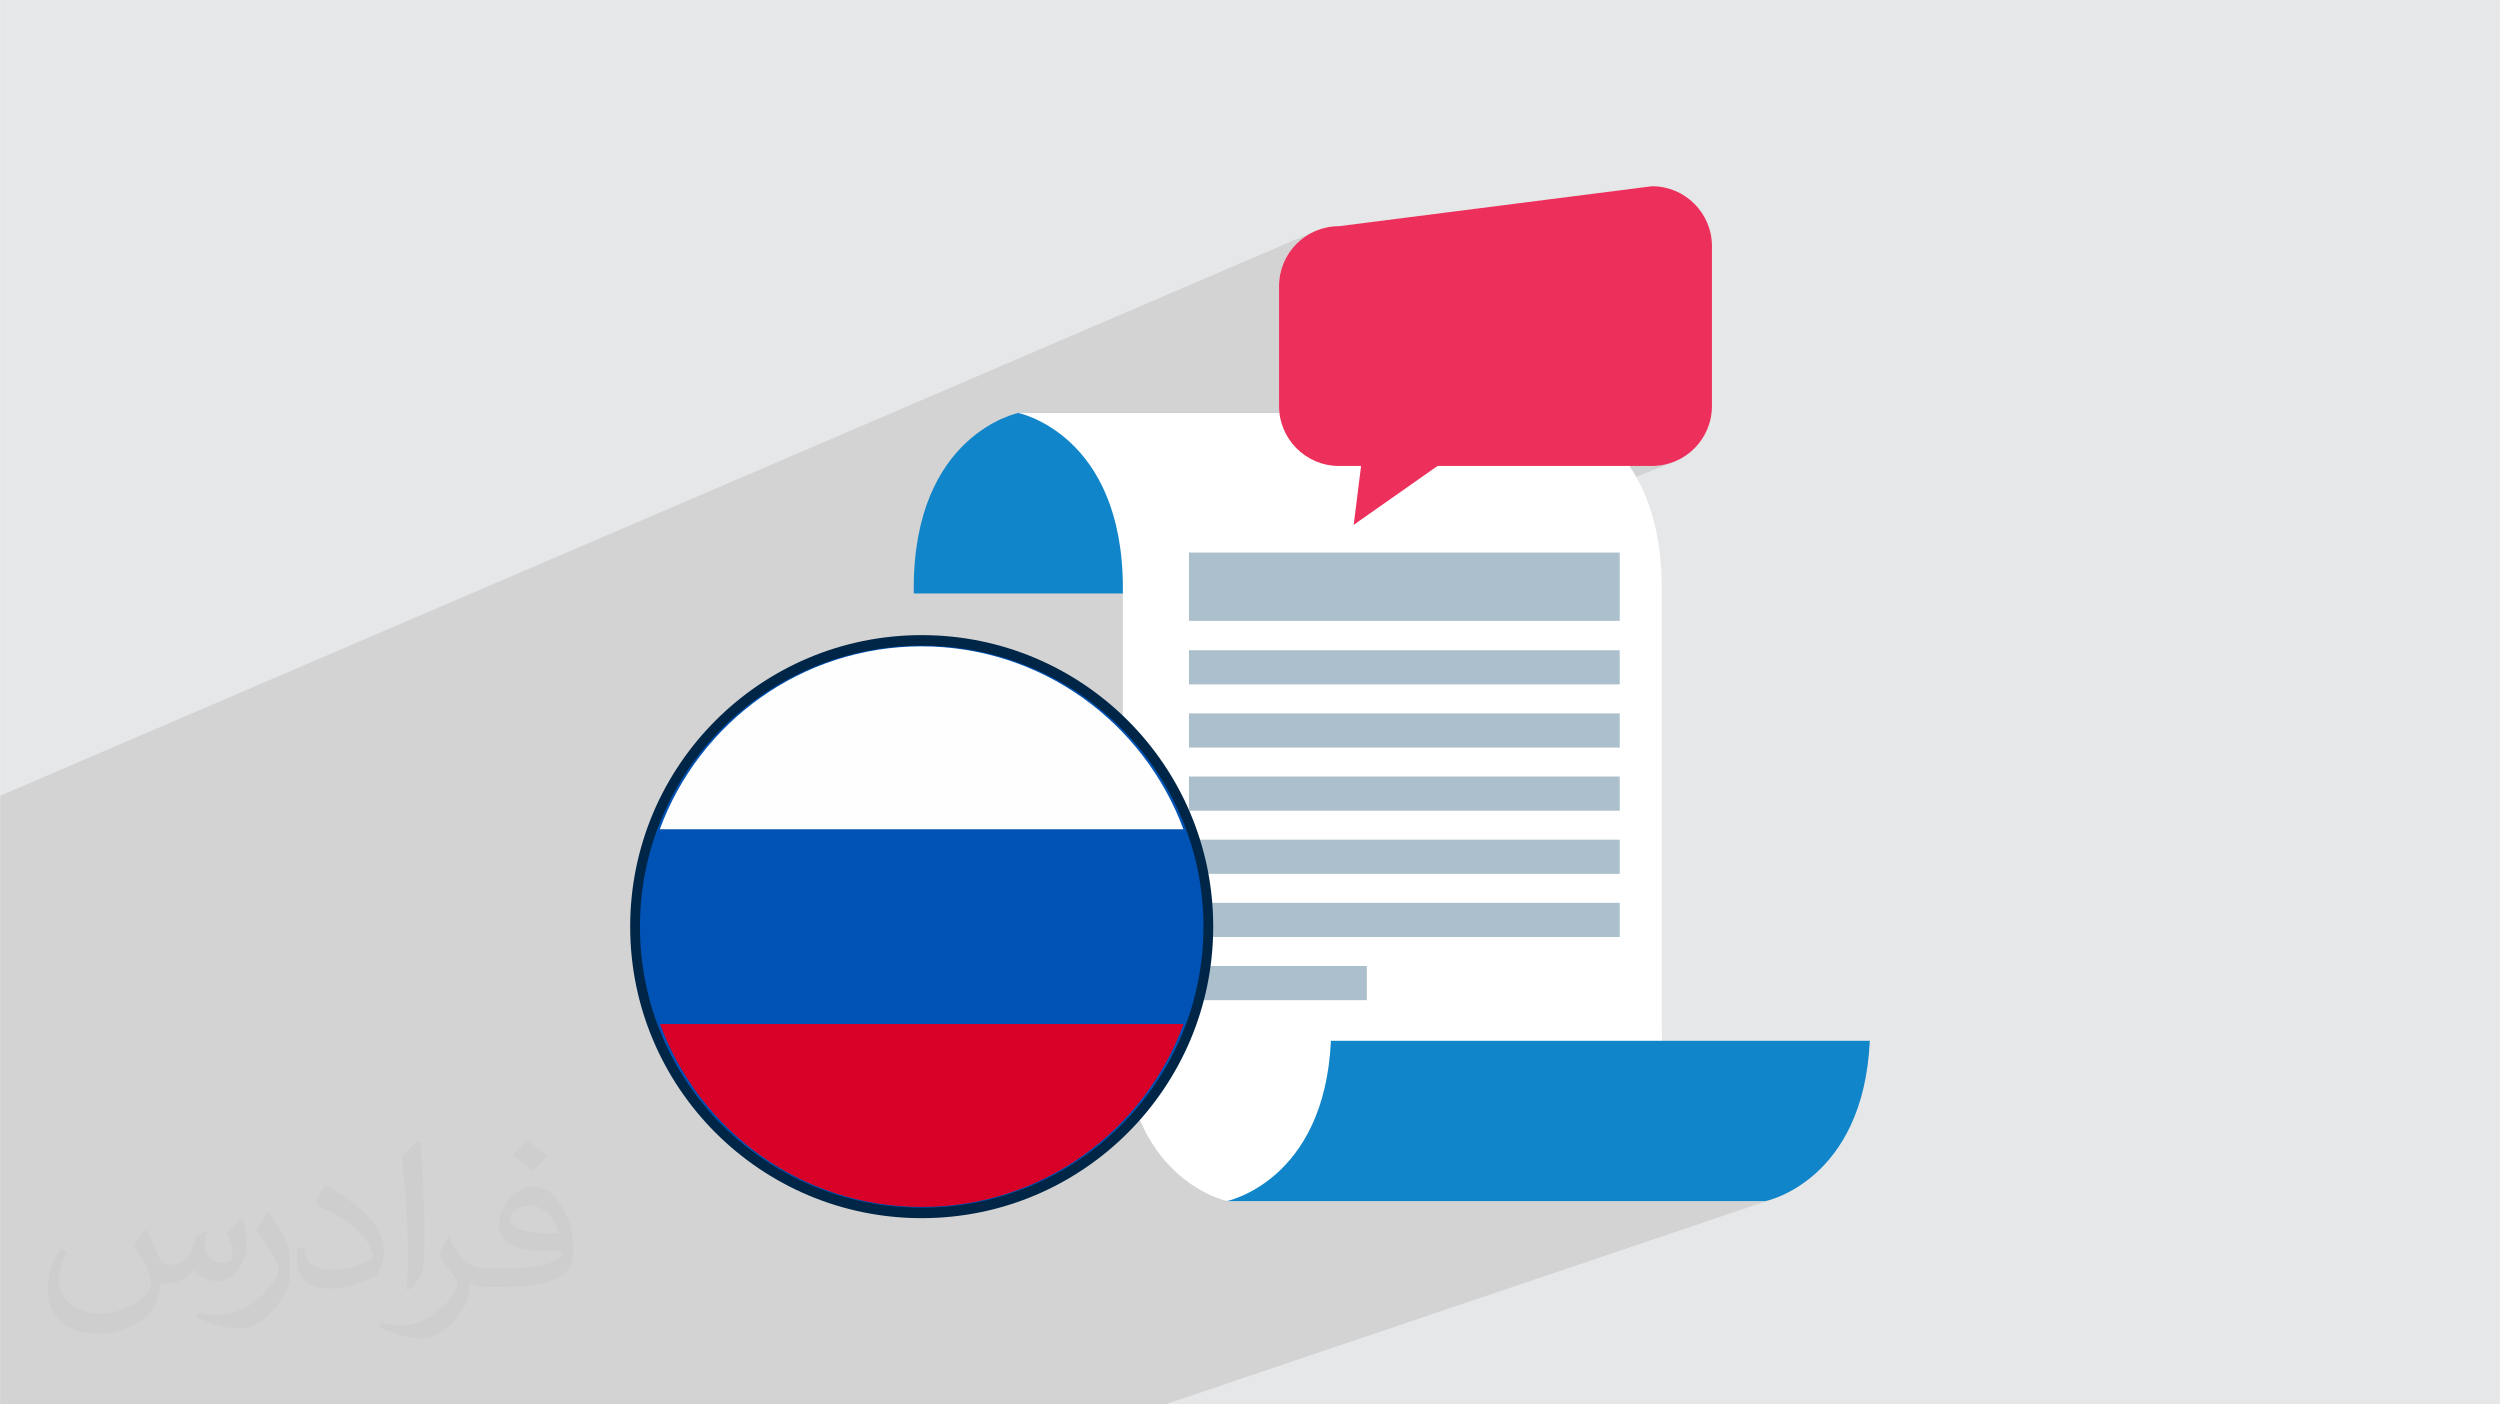
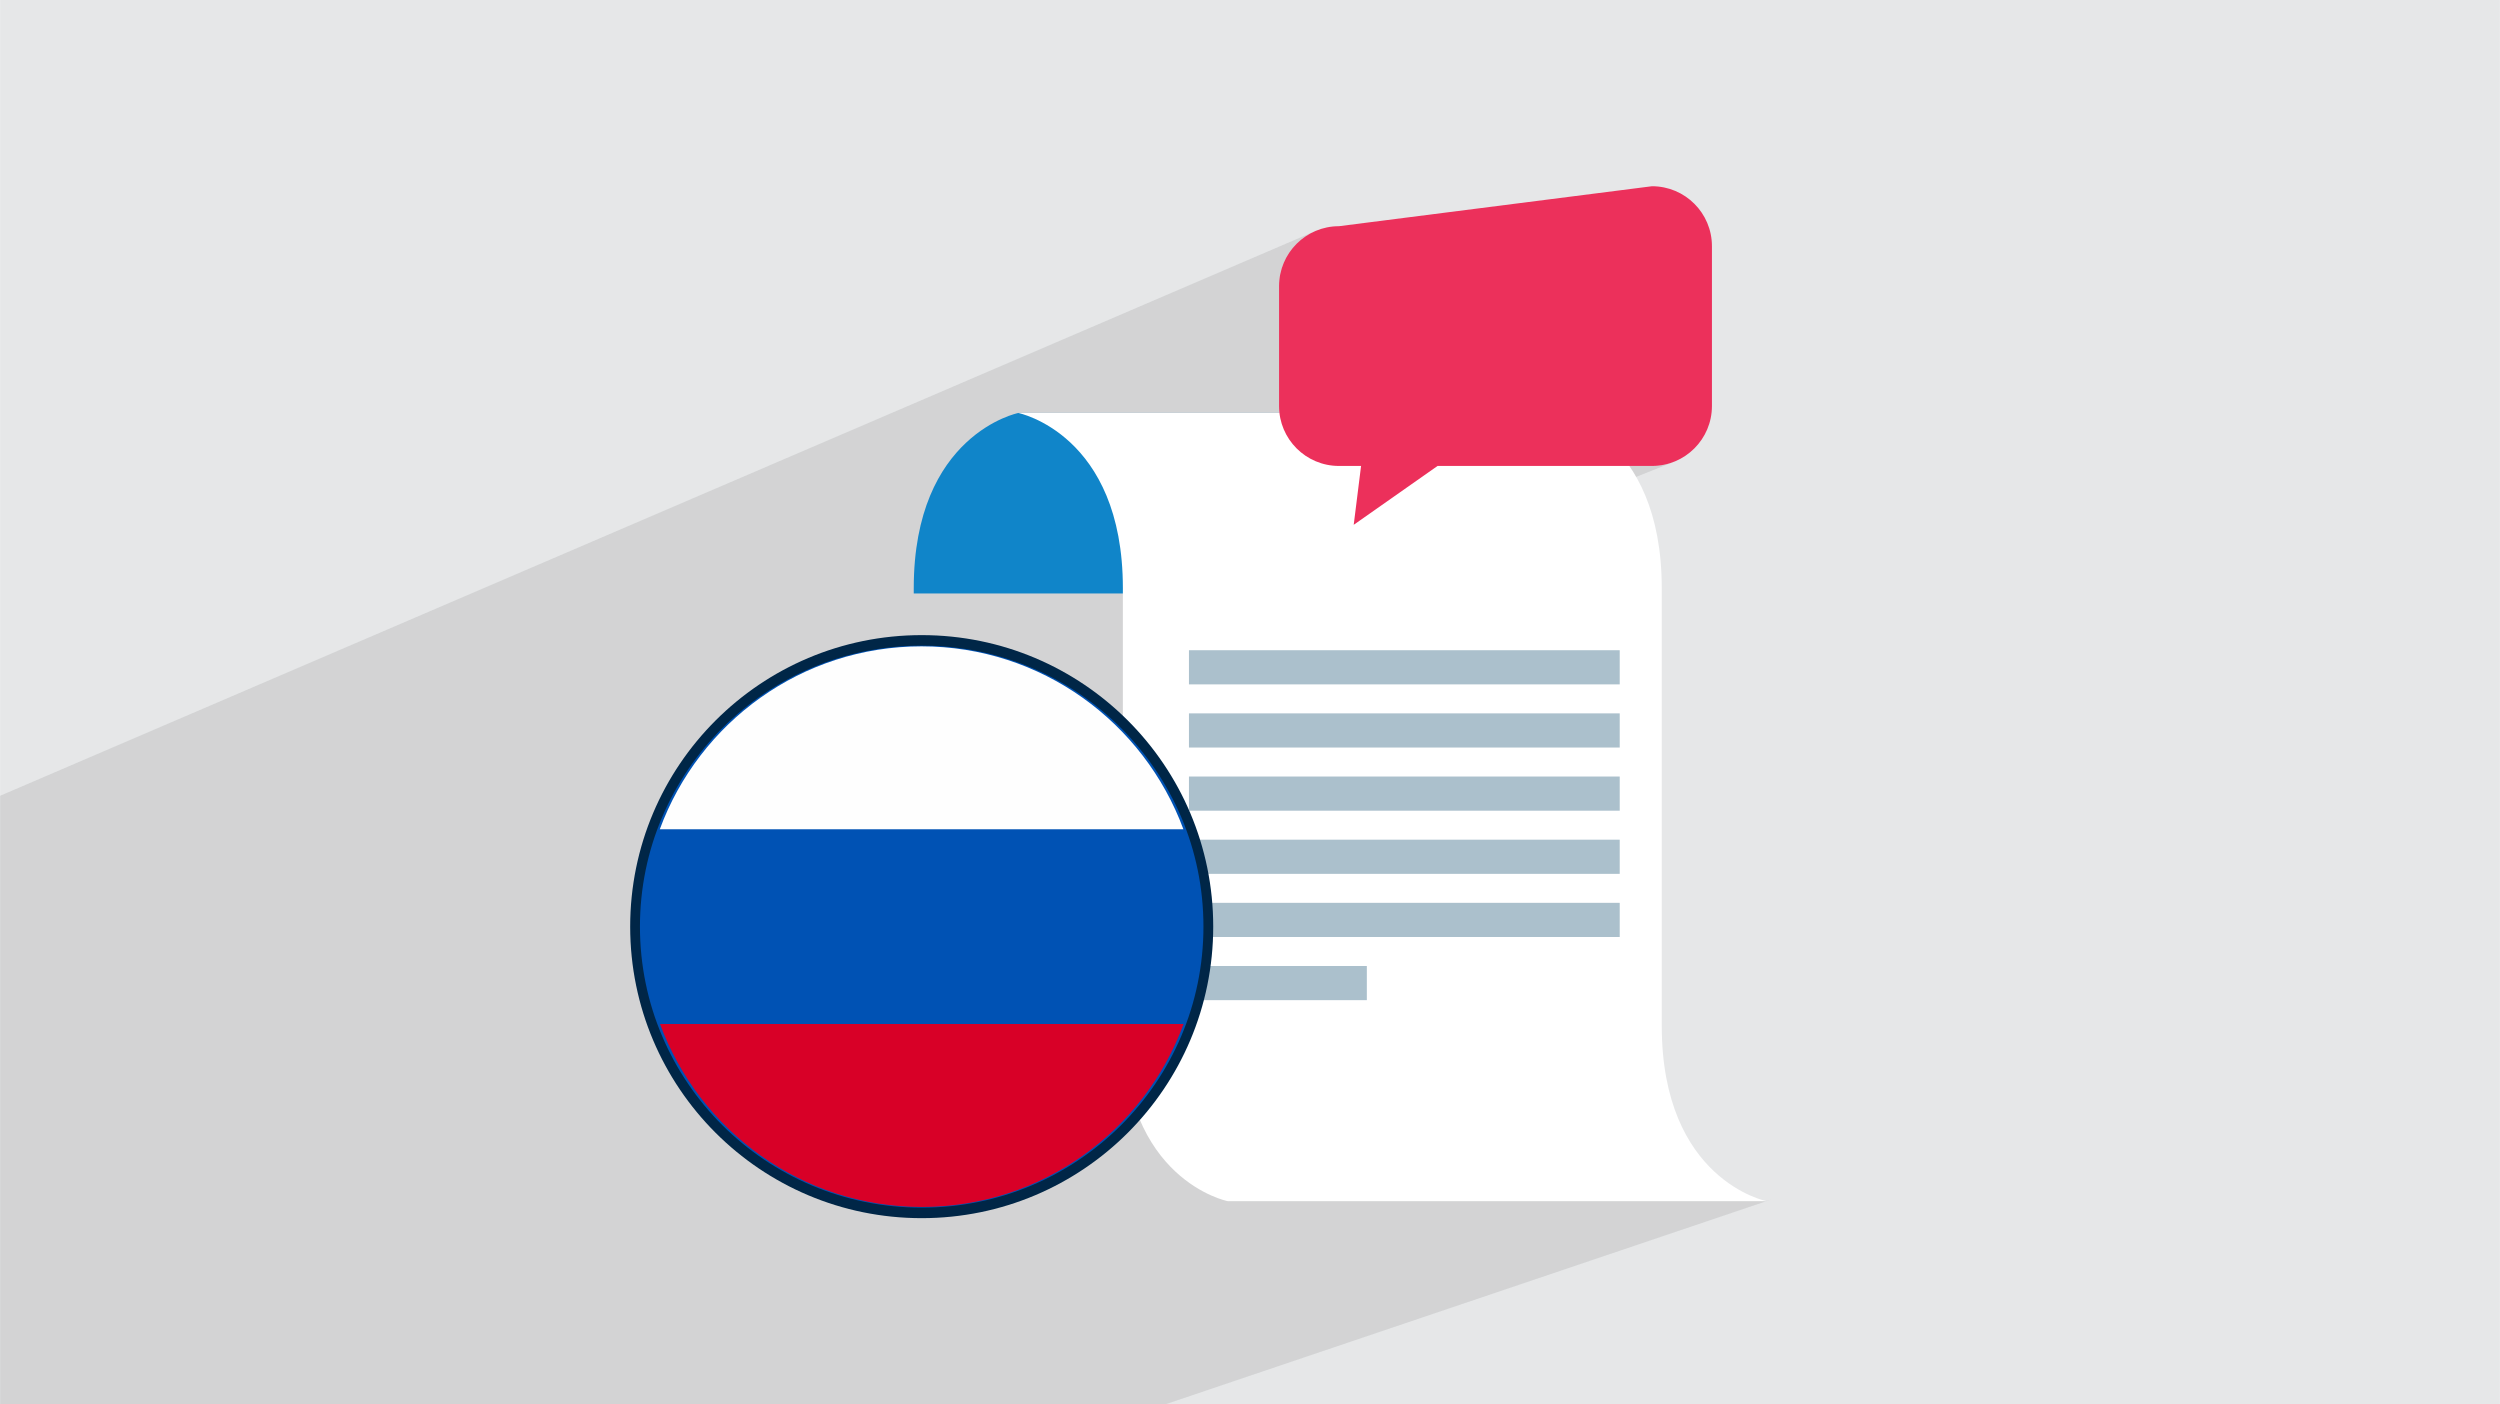
<svg xmlns="http://www.w3.org/2000/svg" xml:space="preserve" width="3.708in" height="2.083in" version="1.0" style="shape-rendering:geometricPrecision; text-rendering:geometricPrecision; image-rendering:optimizeQuality; fill-rule:evenodd; clip-rule:evenodd" viewBox="0 0 3702.73 2080.18">
  <defs>
    <style type="text/css">
   
    .fil7 {fill:#002647}
    .fil8 {fill:#0052B4}
    .fil9 {fill:#D80027}
    .fil0 {fill:#E6E7E8}
    .fil10 {fill:#FEFEFE}
    .fil5 {fill:#ABC0CC;fill-rule:nonzero}
    .fil3 {fill:#1085C9;fill-rule:nonzero}
    .fil6 {fill:#EC305B;fill-rule:nonzero}
    .fil4 {fill:white;fill-rule:nonzero}
    .fil2 {fill:#373435;fill-opacity:0.031}
    .fil1 {fill:#2B2A29;fill-opacity:0.102}
   
  </style>
  </defs>
  <g id="Layer_x0020_1">
    <polygon class="fil0" points="-0,0 3702.73,0 3702.73,2080.18 -0,2080.18 " />
    <polygon class="fil1" points="-0,1502.21 -0,1484.26 -0,1484.26 -0,1467.37 -0,1438.46 -0,1431.31 -0,1390.14 -0,1252.36 -0,1250.71 -0,1231.11 -0,1178.7 1948.62,342.02 1940.86,345.76 1933.54,350.21 1926.71,355.32 1920.4,361.05 1914.67,367.35 1909.56,374.19 1905.11,381.51 1901.38,389.27 1898.39,397.43 1896.2,405.93 1894.86,414.75 1894.4,423.82 1894.4,601.4 1894.86,610.47 1896.2,619.29 1898.39,627.79 1901.38,635.95 1905.11,643.71 1909.56,651.03 1914.67,657.86 1920.4,664.17 1926.71,669.9 1933.54,675.01 1940.86,679.46 1948.62,683.19 1956.77,686.18 1965.28,688.37 1974.1,689.71 1983.17,690.17 2015.89,690.17 2010.87,730.35 2287.5,617.86 2292.2,616.04 2296.33,614.57 2299.84,613.45 2302.67,612.62 2304.76,612.07 2306.06,611.76 2306.5,611.67 2010.66,731.94 2009.83,738.65 2129.17,690.17 2446.81,690.17 2455.89,689.71 2464.71,688.37 2473.21,686.18 2481.37,683.19 2142.41,818.42 2398.99,818.42 2398.99,919.62 2286.93,963.1 2398.99,963.1 2398.99,1013.7 2286.86,1056.64 2398.99,1056.64 2398.99,1107.25 2285.39,1150.19 2398.99,1150.19 2398.99,1200.79 2283.87,1243.73 2398.99,1243.73 2398.99,1294.34 2282.3,1337.27 2398.99,1337.27 2398.99,1387.88 1971.12,1543.16 1969.94,1560.63 1967.91,1578.63 1965.19,1595.63 1961.83,1611.66 1957.88,1626.75 1953.4,1640.93 1948.43,1654.22 1943.03,1666.66 1937.25,1678.26 1931.14,1689.06 1924.74,1699.08 1918.12,1708.36 1911.33,1716.91 1904.4,1724.77 1897.41,1731.96 1890.39,1738.52 1883.39,1744.47 1876.48,1749.82 1869.7,1754.63 1863.1,1758.91 1856.74,1762.69 1850.65,1765.99 1844.91,1768.85 1839.55,1771.29 1834.63,1773.34 1830.2,1775.03 1818.73,1779.08 2614.97,1779.08 2615.39,1778.99 2616.6,1778.7 2618.56,1778.19 2621.21,1777.42 2624.51,1776.38 1725.7,2080.18 1725.42,2080.18 1724.21,2080.18 965.56,2080.18 964.91,2080.18 963.7,2080.18 672.27,2080.18 625.25,2080.18 625.14,2080.18 556.54,2080.18 556.12,2080.18 491.42,2080.18 487.56,2080.18 385.07,2080.18 367.15,2080.18 263.17,2080.18 259.91,2080.18 149.61,2080.18 142.27,2080.18 41.08,2080.18 21.87,2080.18 -0,2080.18 -0,2051.41 -0,2013.99 -0,2003.94 -0,1969.9 -0,1932.48 -0,1919.54 -0,1902.74 -0,1893.4 -0,1888.39 -0,1850.5 -0,1835.15 -0,1762.31 -0,1750.75 -0,1729.85 -0,1673.12 -0,1667.2 -0,1666.36 -0,1621.23 -0,1587.77 -0,1555.06 -0,1549.39 -0,1548.05 -0,1547.59 -0,1535.82 -0,1515.21 -0,1514.99 -0,1514.12 " />
-     <path class="fil2" d="M215.96 1821.93c7.07,10.71 11.65,21.01 16.13,32.45 3.33,6.66 5.09,18.93 20.7,18.93 4.57,0 11.13,-1.35 16.95,-4.57 6.55,-3.44 11.54,-8.64 14.15,-16.53l6.24 -21.01 15.19 -7.49 1.04 1.04c-2.08,7.91 -2.59,15.5 -2.59,21.43 0,17.57 15.19,24.23 27.25,24.23 7.07,0 13.42,-3.44 13.42,-9.89 0,-8.32 -3.53,-22.47 -8.12,-35.16 7.07,-7.07 14.15,-14.15 22.26,-19.87l1.25 0.63c3.53,14.98 5.51,29.75 5.51,39.63 0,9.67 -4.27,20.39 -7.8,27.36 -7.28,13.73 -20.18,24.65 -35.78,24.65 -11.85,0 -25.06,-5.93 -34.12,-16.95l-0.52 0c-8.53,10.61 -21.74,20.18 -42.86,20.18l-6.55 0c-1.04,13.94 -4.05,23.81 -8.64,32.66 -12.58,24.54 -49.92,41.92 -85.08,41.92 -48.89,0 -73.43,-28.19 -73.43,-65.73 0,-23.19 7.59,-44.72 19.24,-60.01l9.56 3.95c-7.28,13.94 -12.17,27.04 -12.17,39.94 0,35.16 28.61,51.9 61.58,51.9 30.58,0 68.44,-19.45 75.31,-42.02 -2.59,-24.65 -11.85,-36.19 -26,-58.66 4.27,-7.49 9.78,-14.98 16.64,-22.98l1.25 0 0 0 0 0 -0.01 -0.04zm563.83 -132.3c10.3,6.45 20.39,14.04 30.27,22.78 -5.51,7.8 -12.38,14.88 -20.91,21.12 -9.89,-8.01 -19.76,-14.88 -29.86,-22.16 6.86,-7.7 13.63,-15.08 20.49,-21.74l0 0 0 0 0 0 0 0 0 0 0.01 0zm5.3 96.11c-16.64,0 -30.27,10.92 -30.27,19.03 0,17.38 33.28,22.78 73.12,22.56 -4.99,-20.39 -22.47,-41.61 -42.86,-41.61l0 0.01zm-37.35 92.99c21.64,0 40.57,-0.63 55.02,-4.27 16.13,-4.05 29.75,-12.17 29.75,-17.78 0,-1.46 0,-3.22 -0.52,-4.68 -9.05,0.83 -19.45,0.83 -28.5,0.83 -29.33,0 -51.79,-6.66 -60.64,-23.09 -2.19,-4.57 -3.74,-9.67 -3.74,-15.5 0,-15.92 6.86,-31.41 18.93,-42.13 10.08,-8.84 21.22,-14.35 32.55,-14.35 20.49,0 36.81,16.44 48.26,42.34 6.24,14.15 10.5,30.47 10.5,51.07 0,13.73 -3.74,25.27 -12.27,33.8 -15.92,15.4 -45.24,21.22 -90.17,21.22l-20.39 0 0 0 -5.3 0c-11.13,0 -19.14,-1.98 -25.48,-6.86l-1.04 0c0.31,2.59 0.52,5.09 0.52,7.49 0,10.08 -3.33,22.98 -10.08,33.28 -19.97,29.64 -41.61,42.53 -60.33,42.53 -18.93,0 -42.13,-7.28 -63.03,-16.75l3.74 -7.28c6.76,2.81 16.13,4.68 29.02,4.68 33.8,0 78.21,-32.45 83.72,-64.17 -1.25,-2.59 -3.53,-6.03 -6.76,-9.67 -9.89,-11.75 -16.13,-21.53 -21.95,-31.82 4.99,-9.89 9.56,-17.78 13.83,-24.96l1.77 -0.21c14.46,29.44 27.56,46.28 56.78,46.28l4.57 0 0 0 21.22 0 0 0 0 0 0 0 0 0 0 0 0.04 0zm-146.45 31.1c2.5,-13.52 2.7,-28.7 2.7,-42.86l0 -21.01c0,-39.21 -4.99,-96.2 -9.05,-133.34 7.07,-7.59 16.95,-16.53 24.75,-22.56l2.29 0.63c5.3,46.7 6.55,100.79 6.55,150.81 0,13.11 -0.52,25.9 -1.77,35.26 -0.73,11.85 -7.59,20.8 -22.26,34.53l-3.22 -1.46zm-150.71 -61.89c0.73,18.41 9.78,32.87 41.4,32.87 19.66,0 36.3,-5.09 54.71,-13.83 3.33,-1.46 5.09,-3.44 5.09,-5.09 0,-11.54 -8.84,-26.83 -23.71,-40.77 -14.46,-13.11 -33.6,-24.65 -51.48,-32.35 -6.14,-2.59 -8.12,-5.3 -8.12,-7.91 0,-5.3 7.07,-16.44 12.9,-24.44l1.98 -0.21c20.49,10.71 43.38,26.63 60.33,44.3 15.4,16.33 24.96,32.87 24.96,50.86 0,13.31 -4.05,25.79 -10.61,37.44 -22.47,11.33 -46.39,19.97 -70.1,19.97 -28.81,0 -48.47,-13.52 -48.47,-45.24 0,-3.44 0,-8.73 1.25,-15.61l9.89 0 0 0 0 0 0 0 0 0 0 0 -0.01 0zm-52.11 -52.32l17.89 28.92c6.55,10.71 12.69,22.37 12.69,40.77l0 23.5c0,19.03 -12.17,39.42 -31.82,59.6 -15.4,13.63 -29.02,19.45 -41.61,19.45 -18.72,0 -40.15,-5.82 -64.9,-16.44l2.81 -7.28c7.8,2.08 16.84,3.84 27.98,3.84 35.58,-0.21 71.97,-26.21 88.61,-57.93 1.98,-3.64 2.7,-7.07 2.7,-9.47 0,-3.64 -1.98,-7.7 -3.53,-11.33 -9.05,-17.05 -19.14,-32.66 -30.27,-47.12 5.82,-9.16 11.65,-17.99 17.99,-26.73l1.46 0.21 0 0 0 0 0 0 0 0 0 0 -0.01 0z" />
    <g id="_2276422781216">
      <path class="fil3" d="M2151.51 871.28l0 7.75 -798.2 0 0 -7.75c0,-228.62 154.98,-259.61 154.98,-259.61l798.21 0c0,0 -154.99,30.99 -154.99,259.61z" />
      <path class="fil4" d="M2461.26 1519.48c0,-182.67 0,-419.59 0,-648.2 0,-228.62 -154.98,-259.61 -154.98,-259.61l-798.2 0c0,0 154.99,30.99 154.99,259.61 0,182.66 -0.02,419.58 -0.02,648.2 0,228.61 154.99,259.6 154.99,259.6l798.2 0c0,0 -154.98,-30.99 -154.98,-259.6z" />
-       <path class="fil3" d="M1971.23 1541.6l798.2 0c-9.64,208.48 -154.46,237.48 -154.46,237.48l-798.2 0c0,0 144.82,-29 154.46,-237.48z" />
-       <polygon class="fil5" points="2398.99,919.62 1760.95,919.62 1760.95,818.42 2398.99,818.42 " />
+       <path class="fil3" d="M1971.23 1541.6l798.2 0c-9.64,208.48 -154.46,237.48 -154.46,237.48c0,0 144.82,-29 154.46,-237.48z" />
      <polygon class="fil5" points="2398.99,1013.7 1760.95,1013.7 1760.95,963.1 2398.99,963.1 " />
      <polygon class="fil5" points="2398.99,1107.25 1760.95,1107.25 1760.95,1056.64 2398.99,1056.64 " />
      <polygon class="fil5" points="2398.99,1200.79 1760.95,1200.79 1760.95,1150.19 2398.99,1150.19 " />
      <polygon class="fil5" points="2398.99,1294.34 1760.95,1294.34 1760.95,1243.73 2398.99,1243.73 " />
      <polygon class="fil5" points="2398.99,1387.88 1760.95,1387.88 1760.95,1337.27 2398.99,1337.27 " />
      <polygon class="fil5" points="2024.43,1481.42 1760.95,1481.42 1760.95,1430.82 2024.43,1430.82 " />
      <path class="fil6" d="M2446.81 275.85l-463.64 59.19c-49.03,0 -88.78,39.75 -88.78,88.78l0 177.57c0,49.02 39.74,88.78 88.78,88.78l32.71 0 -10.9 87.19 124.18 -87.19 317.65 0c49.03,0 88.78,-39.75 88.78,-88.78l0 -236.76c0,-49.03 -39.75,-88.78 -88.78,-88.78z" />
      <g>
        <circle class="fil7" cx="1365.09" cy="1372.53" r="431.8" />
        <g>
          <ellipse class="fil8" transform="matrix(2.49076E-06 0.038 -0.039 2.44391E-06 1365.09 1372.53)" rx="10952.58" ry="10700.67" />
          <path class="fil9" d="M1364.94 1787.77c178.09,0 329.65,-112.7 388.07,-271.07l-775.55 0c58.43,158.37 209.98,271.07 387.92,271.07l-0.44 0z" />
          <path class="fil10" d="M1365.09 957.35c-178.09,0 -329.65,112.7 -387.92,270.92l775.55 0c-58.57,-158.23 -210.12,-270.92 -388.22,-270.92l0.59 0z" />
        </g>
      </g>
    </g>
  </g>
</svg>